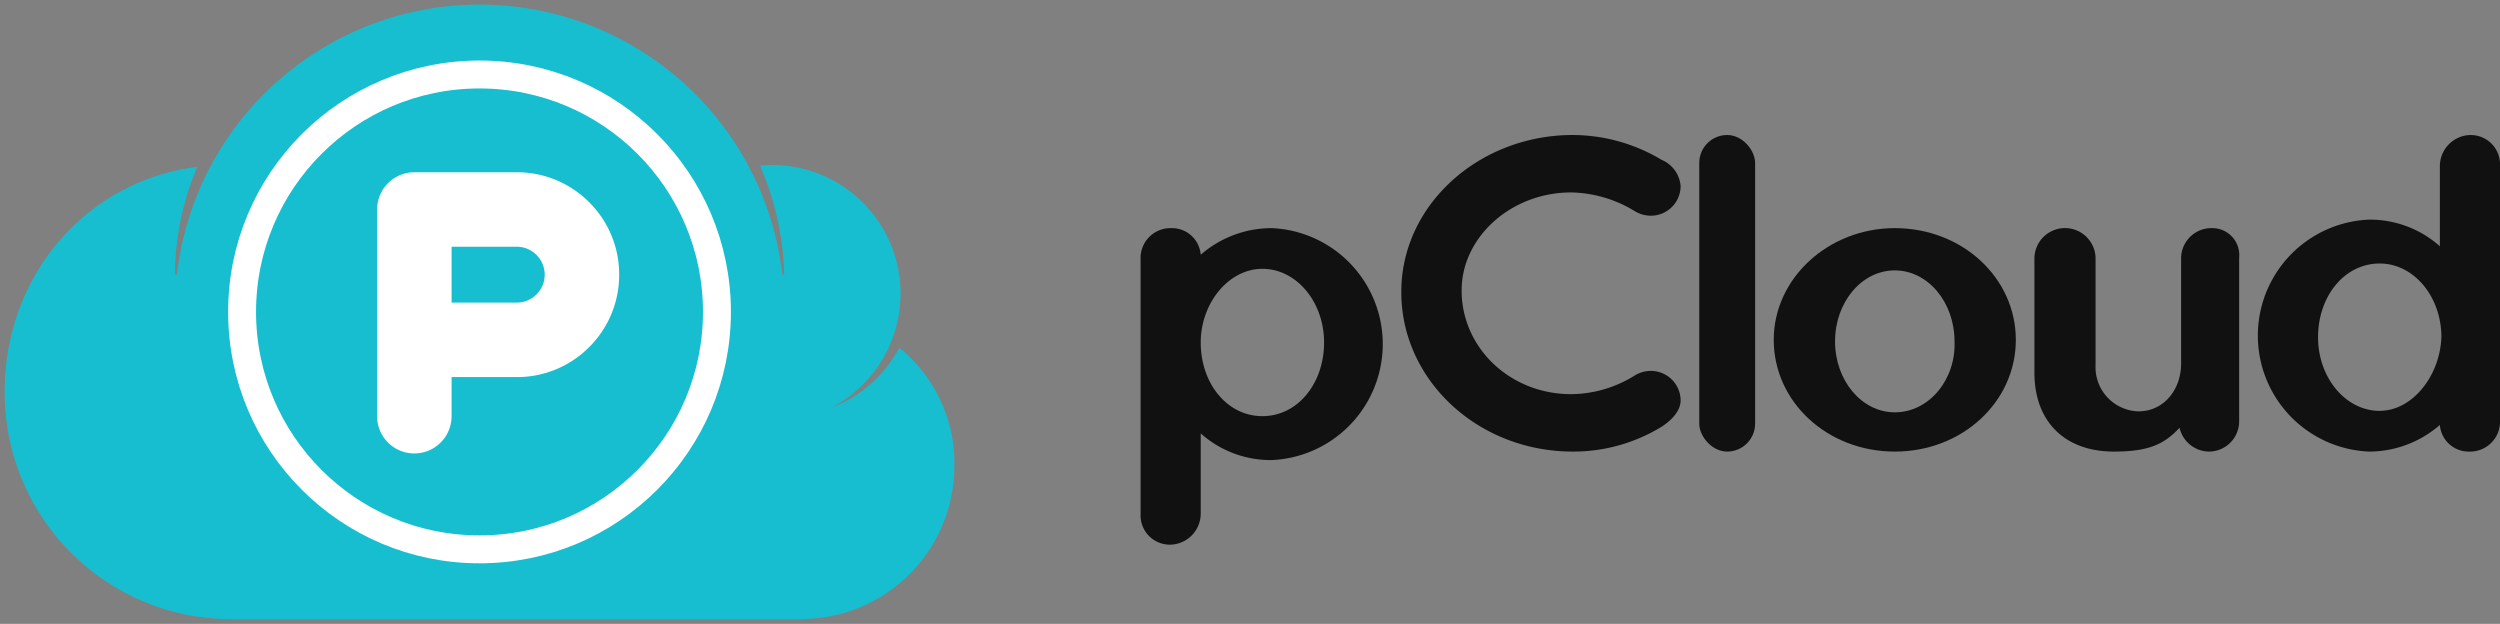
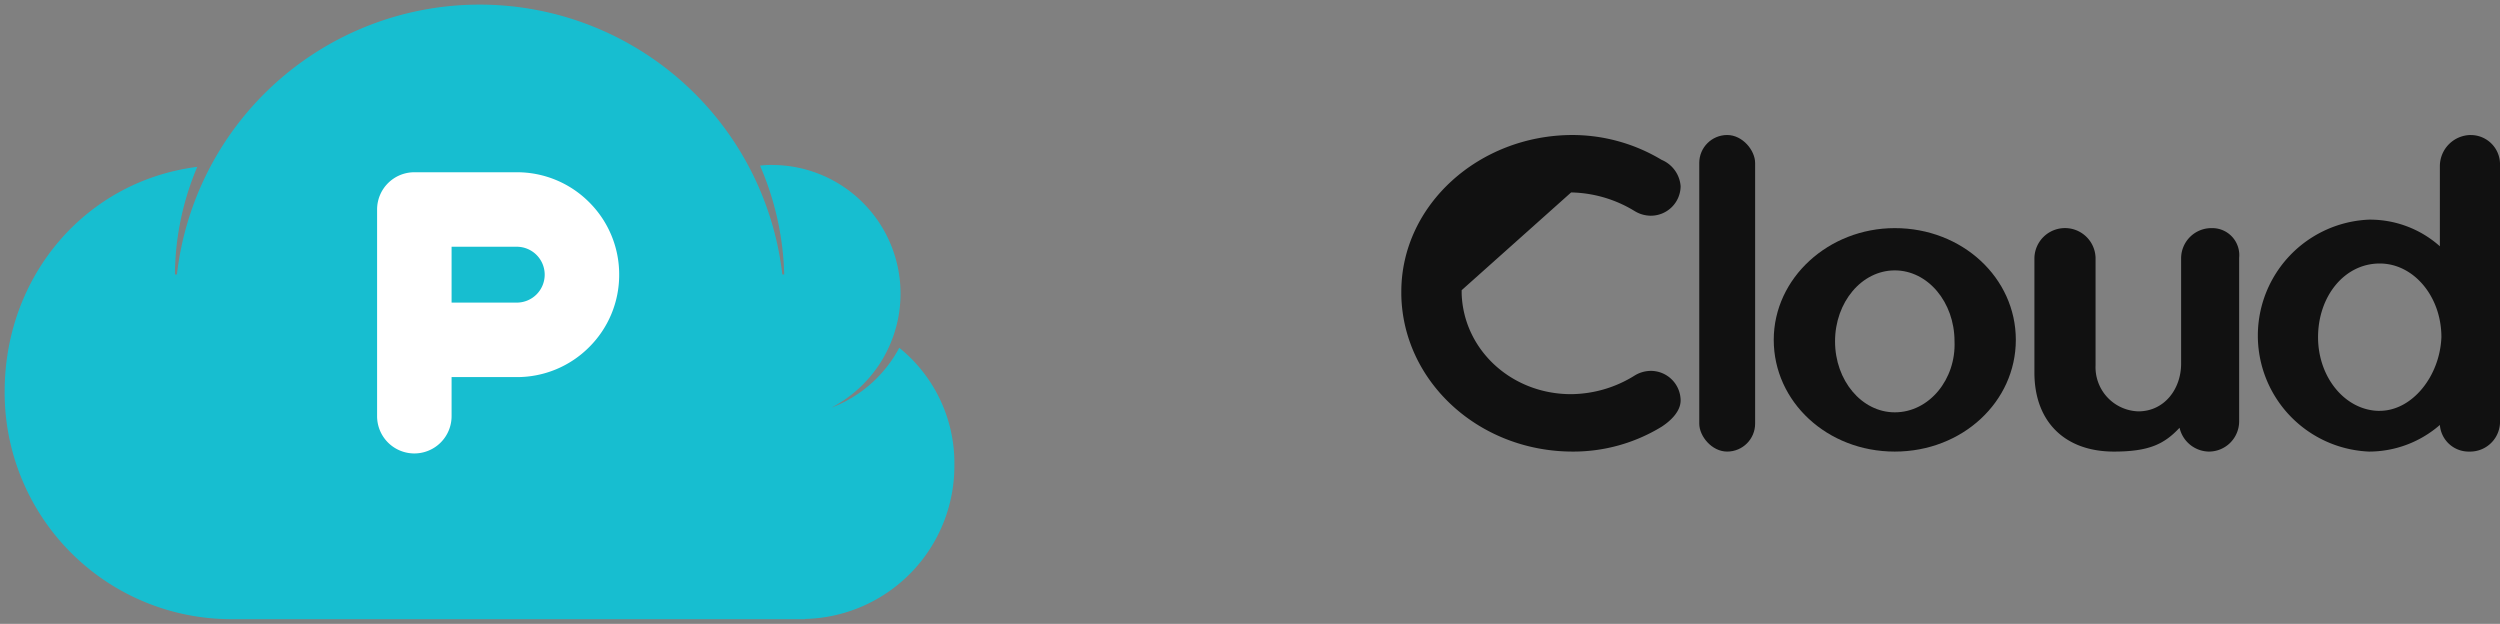
<svg xmlns="http://www.w3.org/2000/svg" width="268.5" height="67" viewBox="0 0 268.5 67">
  <rect x="0" y="0" width="268.5" height="67" fill="#808080" stroke="none" />
  <g data-name="Group 1033" transform="translate(-314.5 -147.5)">
    <path data-name="Path 11425" d="M123.6 147.6c-7.091 0-13 5.351-13 12s5.74 12 13 12 13-5.351 13-12-5.74-12-13-12m0 19.784c-3.545 0-6.416-3.405-6.416-7.622s2.87-7.622 6.416-7.622 6.416 3.405 6.416 7.622c.169 4.054-2.7 7.622-6.416 7.622" transform="translate(394.4 24.4)" style="fill-rule:evenodd;fill:#111" />
    <path data-name="Path 11426" d="M146.334 147.6a3.251 3.251 0 0 0-3.282 3.2v11.36c0 2.72-1.8 5.12-4.594 5.12a4.743 4.743 0 0 1-4.594-4.96V150.8a3.285 3.285 0 0 0-6.568 0v12.32c0 5.28 3.282 8.48 8.532 8.48 3.774 0 5.415-.8 7.056-2.56a3.29 3.29 0 0 0 3.118 2.56 3.251 3.251 0 0 0 3.282-3.2v-17.6a2.9 2.9 0 0 0-2.954-3.2" transform="translate(405.7 24.4)" style="fill-rule:evenodd;fill:#111" />
-     <path data-name="Path 11427" d="M104.539 148.267a13.553 13.553 0 0 1 6.818 2 3.343 3.343 0 0 0 1.7.5 3.2 3.2 0 0 0 3.243-3.167 3.337 3.337 0 0 0-2.045-2.833 18.636 18.636 0 0 0-9.545-2.667c-10.057 0-18.409 7.5-18.409 16.833v.334c.17 9.333 8.352 16.833 18.409 16.833a18.178 18.178 0 0 0 9.545-2.667c1.023-.667 2.045-1.667 2.045-2.833a3.2 3.2 0 0 0-3.239-3.167 3.344 3.344 0 0 0-1.7.5 13.064 13.064 0 0 1-6.818 2c-6.477 0-11.591-4.833-11.761-10.833v-.333c0-5.667 5.284-10.5 11.761-10.5" transform="translate(378.7 19.9)" style="fill-rule:evenodd;fill:#111" />
+     <path data-name="Path 11427" d="M104.539 148.267a13.553 13.553 0 0 1 6.818 2 3.343 3.343 0 0 0 1.7.5 3.2 3.2 0 0 0 3.243-3.167 3.337 3.337 0 0 0-2.045-2.833 18.636 18.636 0 0 0-9.545-2.667c-10.057 0-18.409 7.5-18.409 16.833v.334c.17 9.333 8.352 16.833 18.409 16.833a18.178 18.178 0 0 0 9.545-2.667c1.023-.667 2.045-1.667 2.045-2.833a3.2 3.2 0 0 0-3.239-3.167 3.344 3.344 0 0 0-1.7.5 13.064 13.064 0 0 1-6.818 2c-6.477 0-11.591-4.833-11.761-10.833v-.333" transform="translate(378.7 19.9)" style="fill-rule:evenodd;fill:#111" />
    <path data-name="Path 11428" d="M165.054 142.2a3.349 3.349 0 0 0-3.312 3.366v8.584a11.282 11.282 0 0 0-7.618-2.861 12.467 12.467 0 0 0 0 24.911 11.6 11.6 0 0 0 7.618-2.861 3.1 3.1 0 0 0 3.146 2.861h.166a3.213 3.213 0 0 0 3.146-3.366v-27.6a3.138 3.138 0 0 0-3.146-3.03m-9.771 29.624c-3.643 0-6.624-3.535-6.624-7.911s2.815-7.917 6.624-7.917c3.643 0 6.624 3.535 6.624 7.911-.166 4.208-3.147 7.911-6.624 7.911" transform="translate(414.8 19.8)" style="fill-rule:evenodd;fill:#111" />
-     <path data-name="Path 11429" d="M72.346 181.7a3.349 3.349 0 0 0 3.312-3.366v-8.584a11.282 11.282 0 0 0 7.618 2.861 12.467 12.467 0 0 0 0-24.911 11.6 11.6 0 0 0-7.618 2.861 3.1 3.1 0 0 0-3.146-2.861h-.166a3.213 3.213 0 0 0-3.146 3.366v27.6a3.136 3.136 0 0 0 3.146 3.03m9.936-29.624c3.643 0 6.624 3.535 6.624 7.911s-2.815 7.911-6.624 7.911-6.624-3.535-6.624-7.911c0-4.208 2.981-7.911 6.624-7.911" transform="translate(367.8 24.3)" style="fill-rule:evenodd;fill:#111" />
    <rect data-name="Rectangle 4651" width="6" height="34" rx="3" transform="translate(497 162)" style="fill:#111" />
  </g>
  <g data-name="Group 1035">
    <path data-name="Path 97" d="M344 404.476a15.912 15.912 0 0 0-5.919-12.642 13.827 13.827 0 0 1-7.306 6.437 13.815 13.815 0 0 0-6.262-26.072 8.737 8.737 0 0 0-1.386.072 31.374 31.374 0 0 1 2.6 11.684h-.207a32.724 32.724 0 0 0-65.018 0h-.215a30.068 30.068 0 0 1 2.4-11.555C250.724 373.914 242 384.085 242 396.542a24.349 24.349 0 0 0 24.259 24.438h61.7v-.024A16.435 16.435 0 0 0 344 404.476z" transform="translate(-241.5 -354.48)" style="fill:#17bed0;stroke:transparent;stroke-miterlimit:10;fill-rule:evenodd" />
    <path data-name="Union 945" d="M-2420 26.2V4a4 4 0 0 1 4-4h11a10.93 10.93 0 0 1 7.779 3.222A10.926 10.926 0 0 1-2394 11a10.925 10.925 0 0 1-3.221 7.778A10.926 10.926 0 0 1-2405 22h-7v4.2a4 4 0 0 1-4 4 4 4 0 0 1-4-4zm15-12.2a3 3 0 0 0 3-3 3 3 0 0 0-3-3h-7v6z" transform="translate(2460.5 18.5)" style="fill:#fff" />
    <g data-name="Ellipse 1350" transform="translate(24.5 6.5)" style="stroke:#fff;stroke-width:3px;fill:none">
      <circle cx="27" cy="27" r="27" style="stroke:none" />
-       <circle cx="27" cy="27" r="25.5" style="fill:none" />
    </g>
  </g>
</svg>